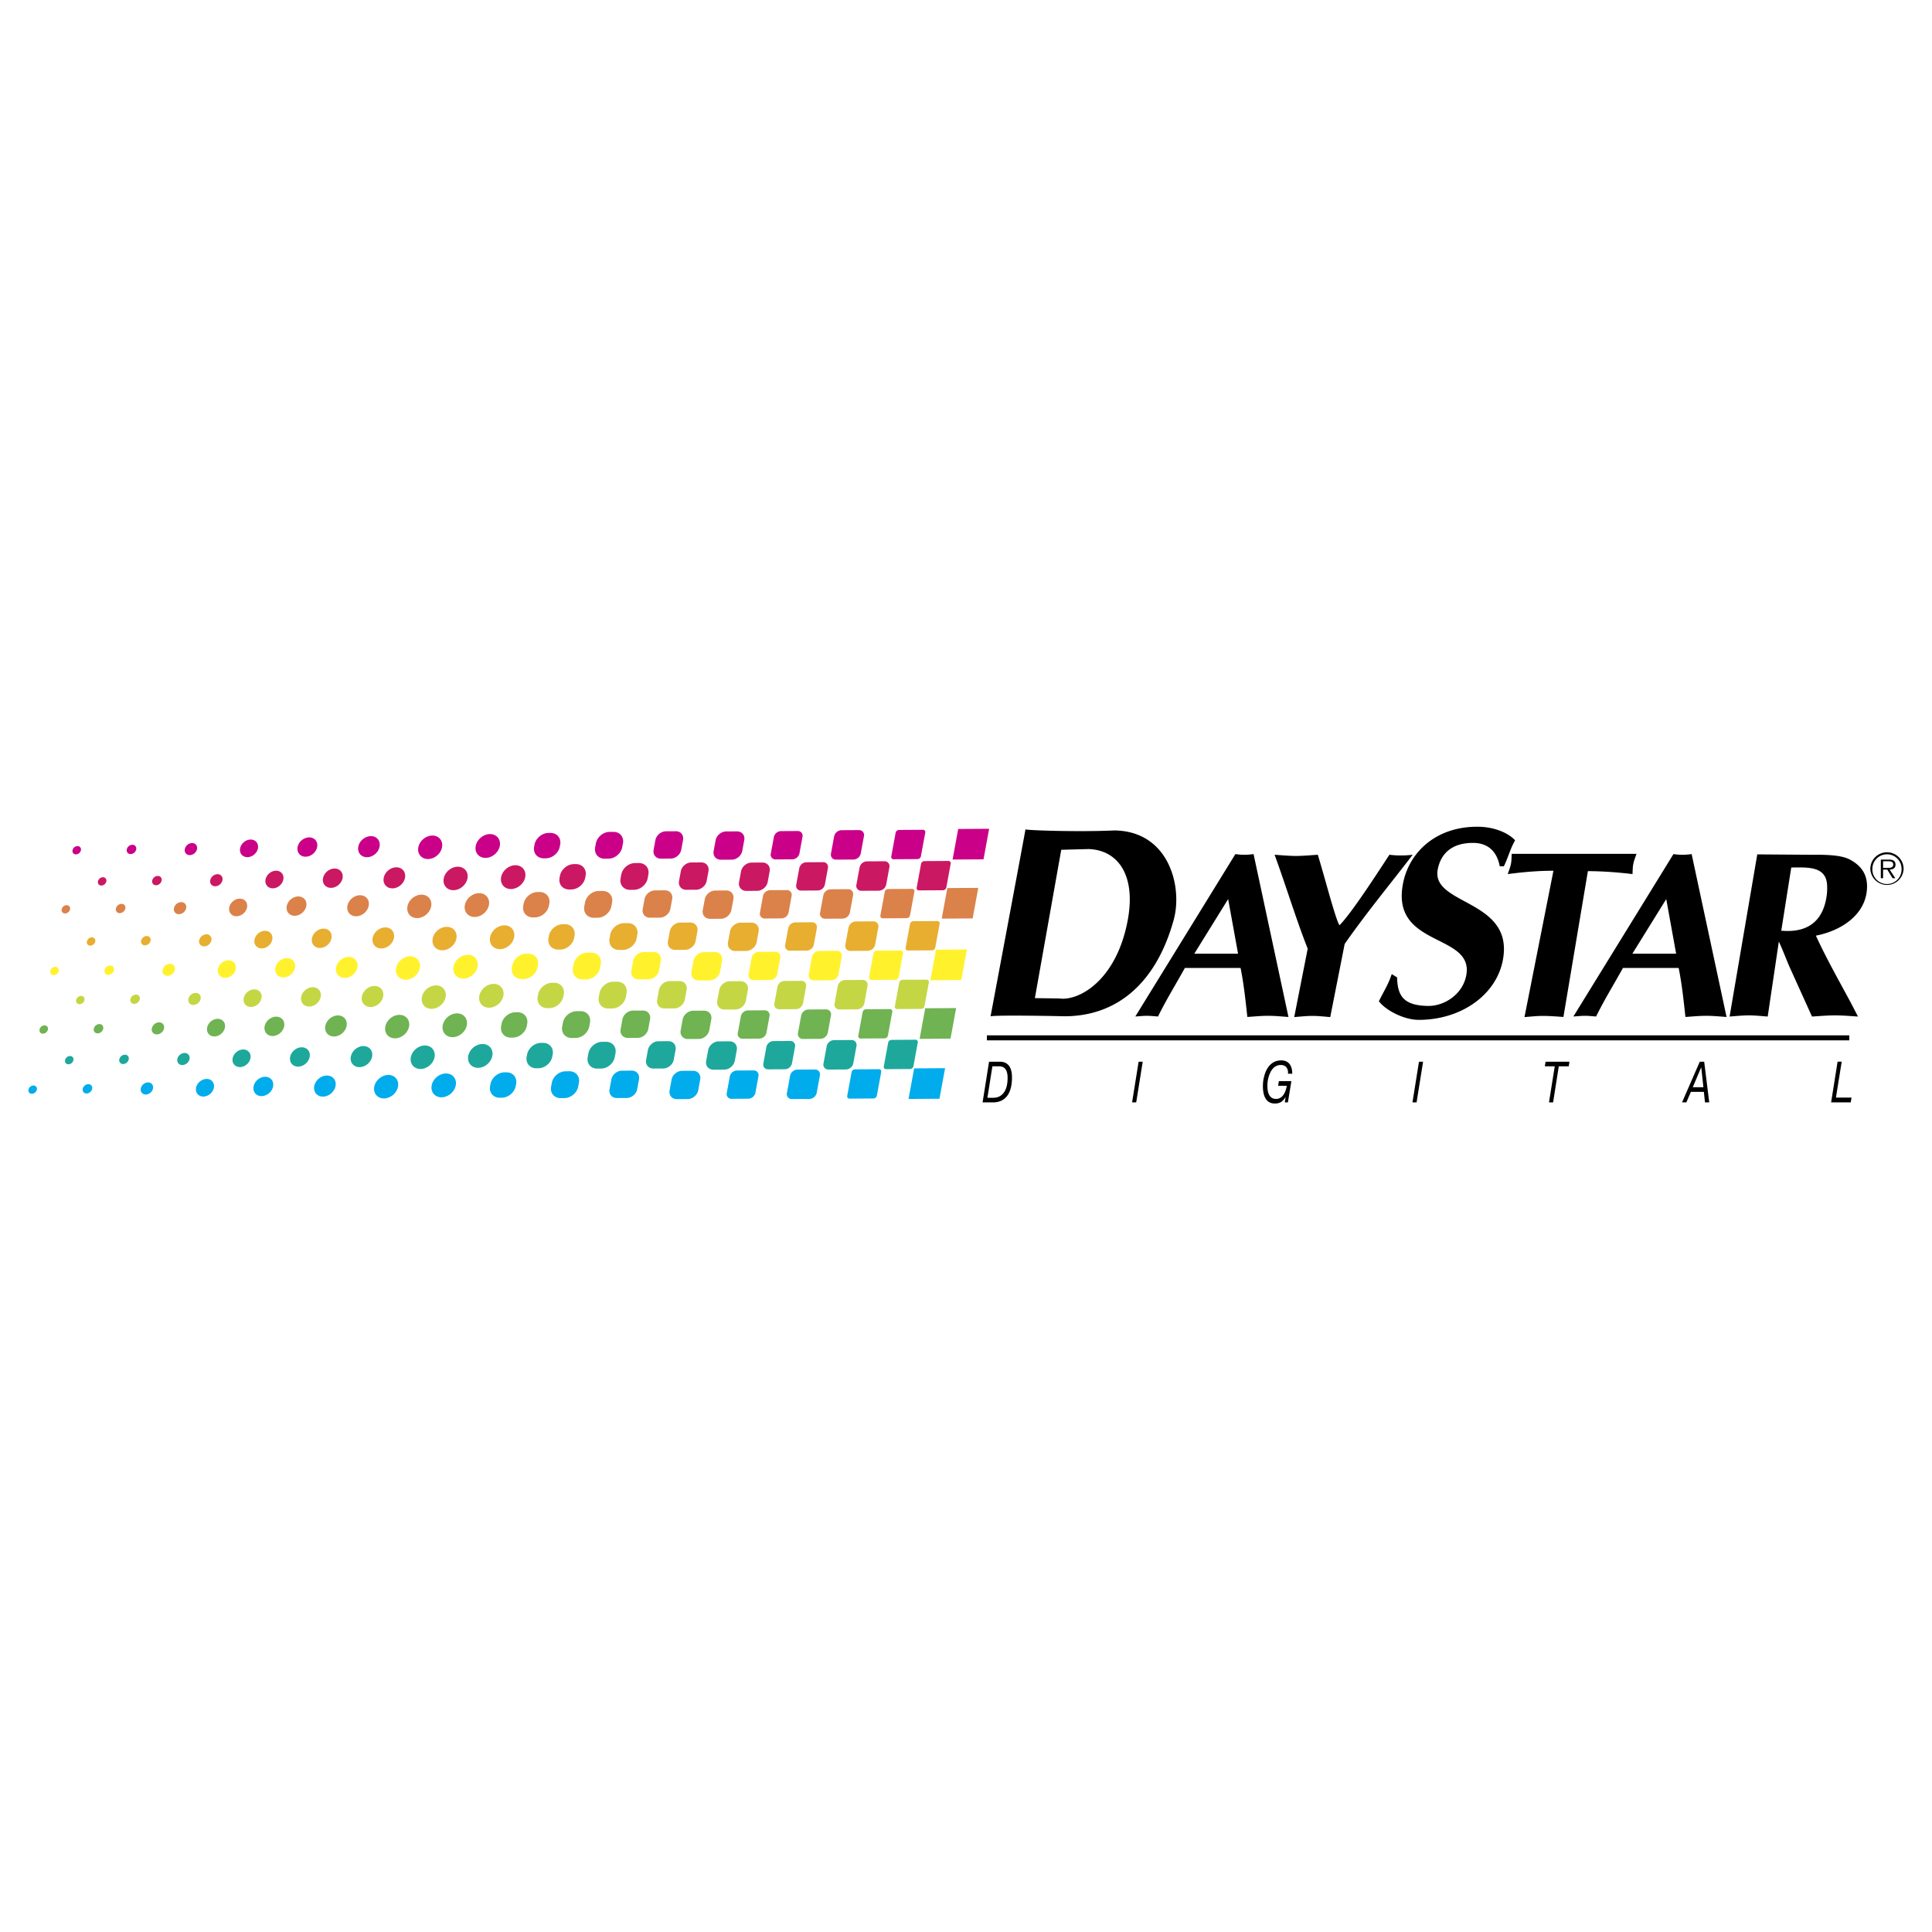
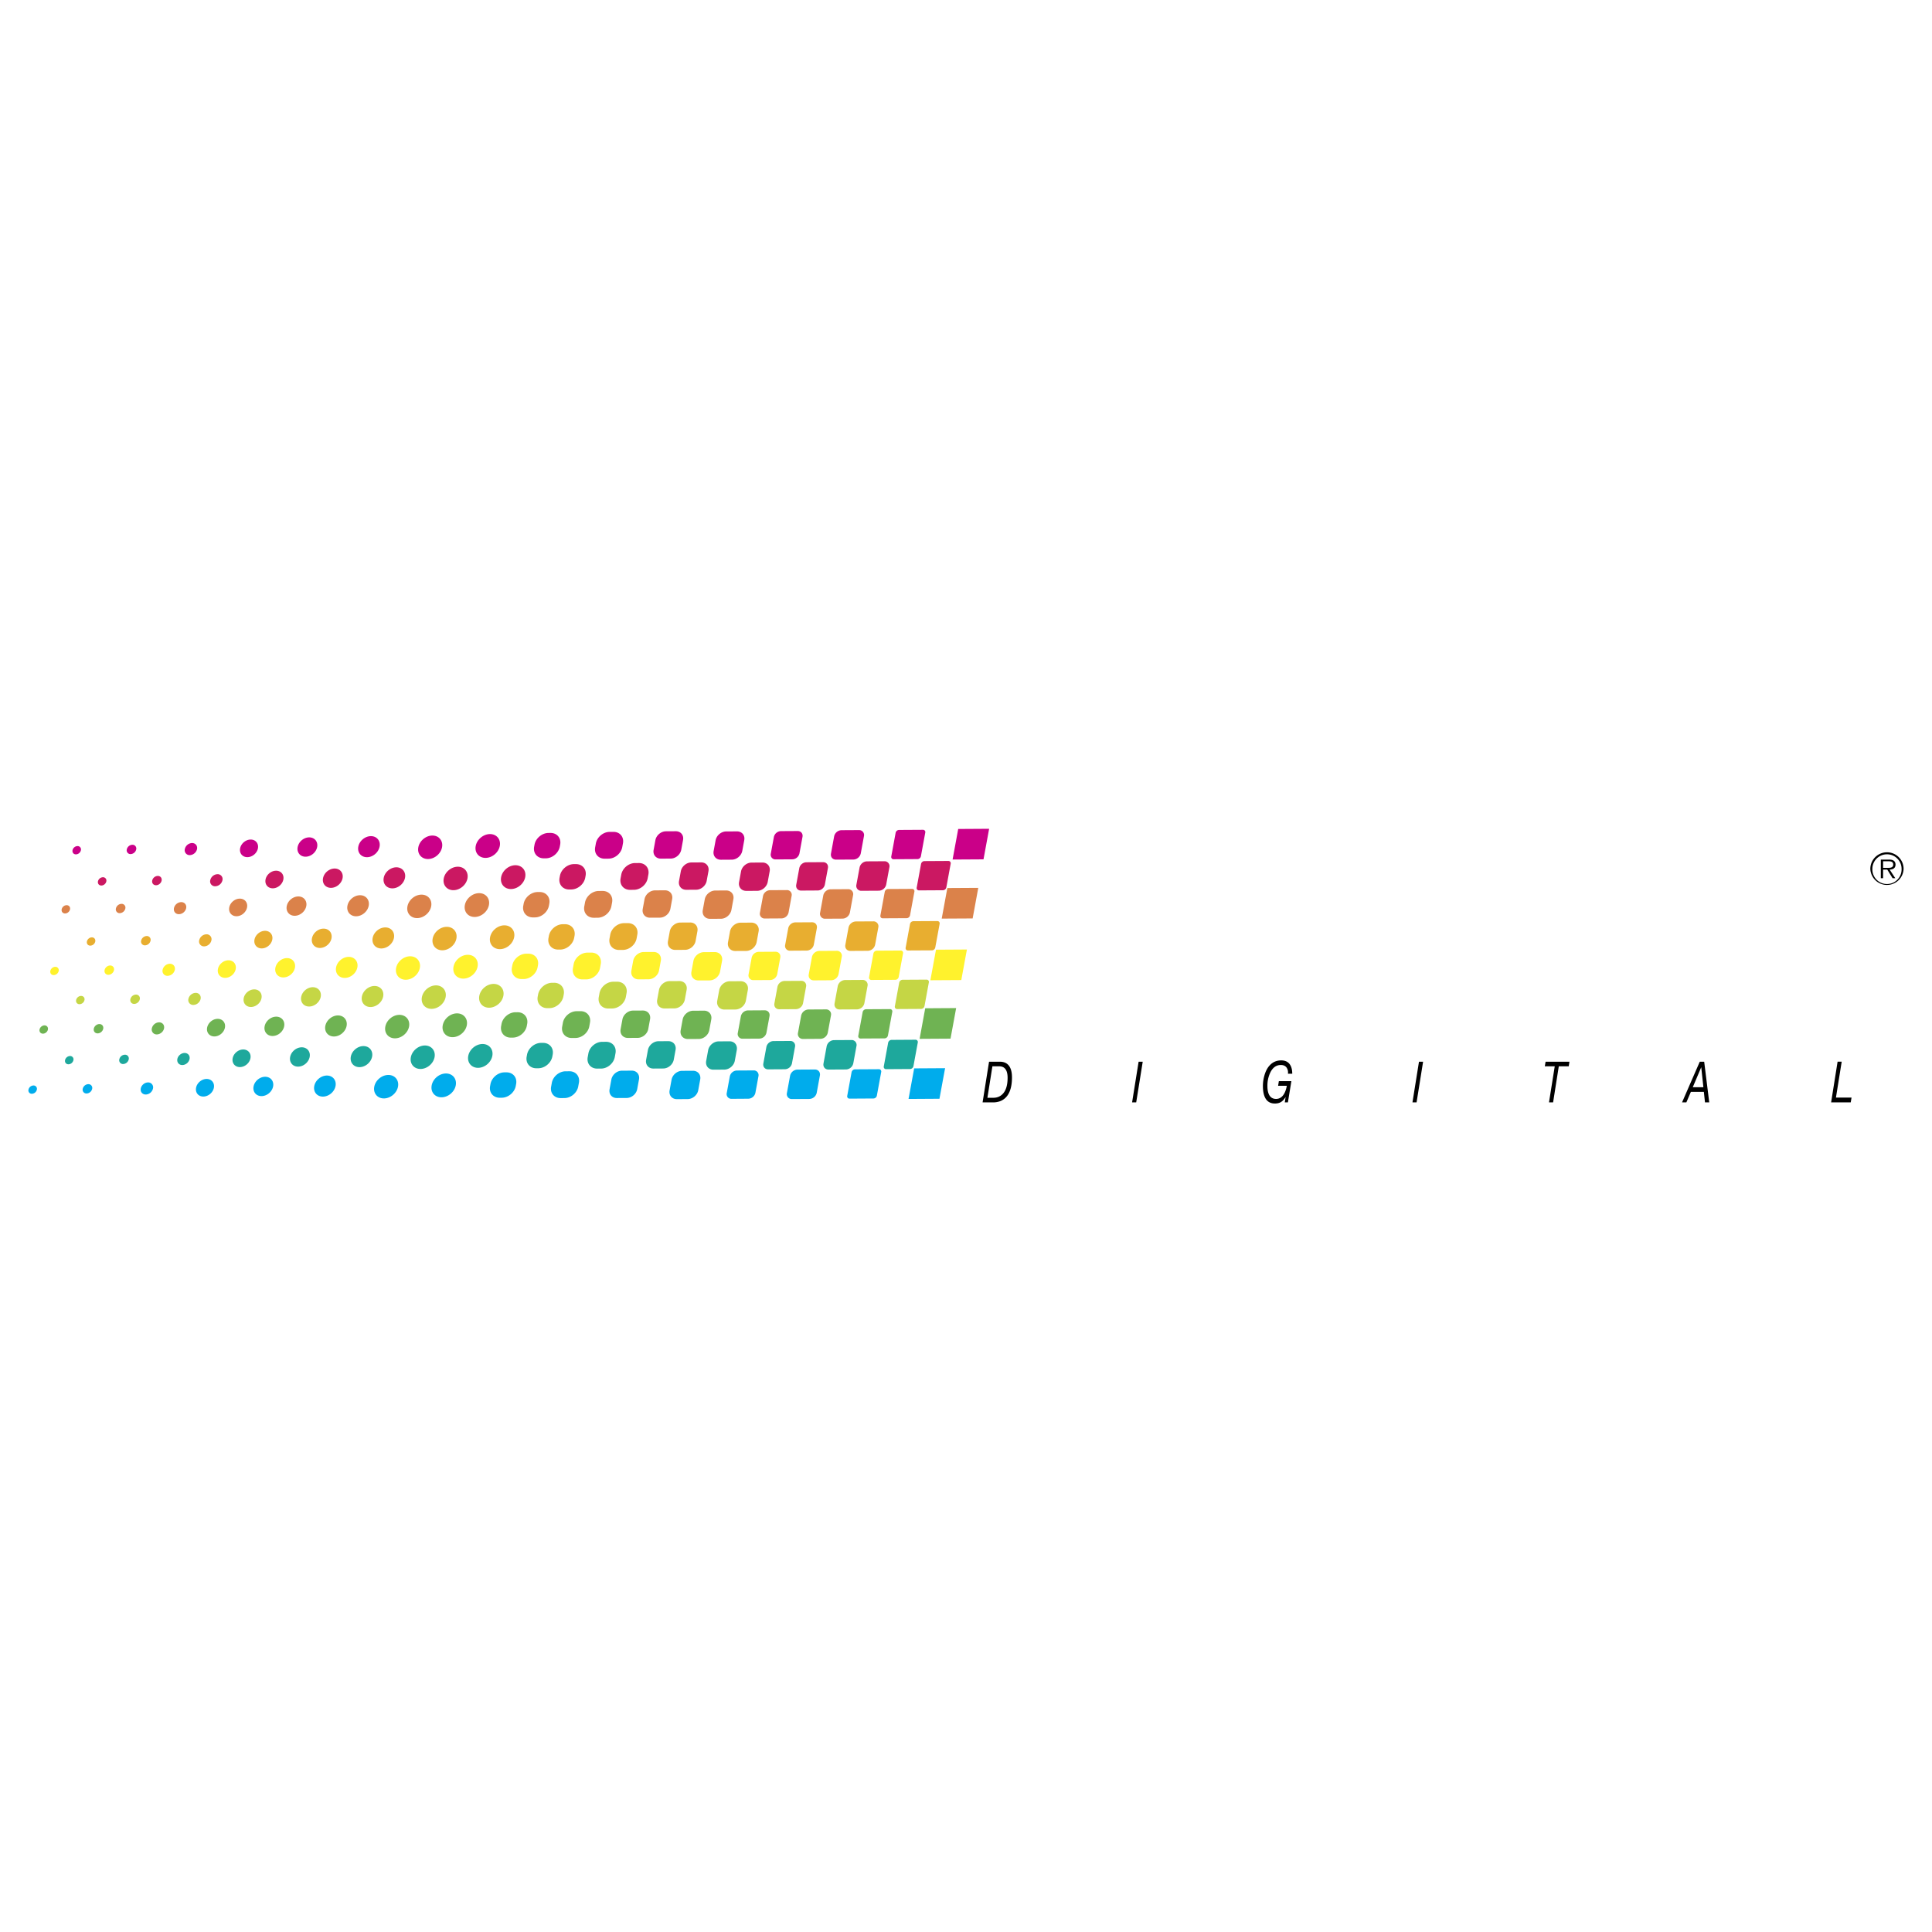
<svg xmlns="http://www.w3.org/2000/svg" width="2500" height="2500" viewBox="0 0 192.756 192.756">
  <g fill-rule="evenodd" clip-rule="evenodd">
    <path fill="#fff" d="M0 0h192.756v192.756H0V0z" />
-     <path d="M129.125 101.474c.607-.047 1.221-.117 1.82-.117s1.184.07 1.773.117l1.439-7.294c2.105-3.022 4.467-5.878 6.787-8.901a9.798 9.798 0 0 1-1.164.071c-.408 0-.787-.024-1.16-.071-1.307 2.007-3.852 5.926-4.982 7.036-.217-.354-.564-1.512-.951-2.833-.396-1.393-.816-2.904-1.207-4.203-.729.047-1.461.118-2.18.118s-1.424-.071-2.135-.118c1.154 3.14 2.107 6.327 3.305 9.373l-1.345 6.822zm20.912-15.041c.451-.914.627-1.73 1.123-2.591-.488-.564-1.816-1.359-3.777-1.359-4.139 0-6.791 2.553-7.4 5.644-1.275 6.477 7.146 4.918 6.299 9.218-.365 1.854-2.168 3.054-3.855 3.017-2.385-.053-2.996-.993-3.039-2.848l-.533-.33c-.393 1.155-.734 1.584-1.283 2.713.67.89 2.48 1.855 3.977 1.855 4.221 0 7.703-2.473 8.381-5.912 1.211-6.154-7.199-5.482-6.484-9.11.301-1.532 1.363-2.634 3.514-2.634 1.553 0 2.406.914 2.67 2.338h.407v-.001zm-26.264 10.143c.316 1.566.486 3.156.676 4.887.701-.047 1.383-.116 2.076-.116.691 0 1.344.069 2.025.116l-3.482-16.251c-.32.047-.611.07-.922.07s-.592-.023-.891-.07l-9.984 16.204c.387-.023.777-.069 1.158-.069.383 0 .73.046 1.107.069.789-1.613 1.688-3.062 2.678-4.84h5.559zm-4.617-1.426l3.377-5.449.988 5.449h-4.365zm-16.845-12.402c0 .091-3.48 18.645-3.48 18.645.84-.131 6.402-.024 7.365 0 5.391 0 9.211-3.473 10.906-9.626.908-3.302-.479-8.859-5.934-8.913-3.445.159-8.531 0-8.857-.106zm3.57 2.035l2.744-.072c2.912.106 4.762 2.608 3.867 7.215-1.166 5.995-4.928 7.958-6.781 7.692l-2.461-.035 2.631-14.8zm52.543 2.132c1.475 0 3.059.125 4.451.292.018-.333.012-.665.082-1.021.066-.333.203-.665.318-.998h-12.451c-.018.333-.012.665-.076.998-.07.356-.209.688-.322 1.021 1.289-.167 2.846-.333 4.561-.333l-2.889 14.601c.615-.047 1.232-.118 1.838-.118.604 0 1.451.061 2.047.107l2.441-14.549zm14.138 14.506c.641-.047 1.287-.117 1.92-.117.635 0 1.258.07 1.883.117l1.111-7.483c.416.895.791 1.906 1.072 2.542l2.236 4.941c.768-.047 1.539-.117 2.299-.117.787 0 1.535.07 2.289.117l-.758-1.459c-1.176-2.188-2.406-4.353-3.443-6.612 2.432-.47 4.684-1.929 5.049-4.235.252-1.601-.342-2.659-1.674-3.365-.982-.518-2.842-.47-4.033-.47l-5.189-.038-2.762 16.179zm6.153-14.872c1.547 0 3.479-.188 3.576 1.765.023.494-.008.847-.061 1.176-.383 2.424-1.887 3.6-4.512 3.365l.997-6.306zM167.48 96.576c.318 1.566.488 3.156.676 4.887.701-.047 1.385-.116 2.076-.116s1.346.069 2.027.116l-3.484-16.251c-.318.047-.611.07-.92.07-.311 0-.592-.023-.893-.07l-9.984 16.204c.387-.023.777-.069 1.16-.069.381 0 .729.046 1.107.069.789-1.613 1.686-3.062 2.678-4.84h5.557zm-4.617-1.426l3.379-5.449.986 5.449h-4.365zM98.465 103.796v-.5h86.039v.5H98.465z" />
    <path d="M7.73 84.414a.527.527 0 0 0-.494.416c-.042.228.111.412.342.41a.525.525 0 0 0 .494-.415.334.334 0 0 0-.342-.411zM13.205 84.282a.592.592 0 0 0-.556.468.376.376 0 0 0 .384.462.591.591 0 0 0 .556-.468.375.375 0 0 0-.384-.462zM19.16 84.11a.768.768 0 0 0-.721.605.489.489 0 0 0 .499.6.769.769 0 0 0 .721-.606c.061-.333-.162-.601-.499-.599zM25.006 83.762c-.491.003-.961.398-1.05.883-.089.484.236.875.727.873s.961-.398 1.05-.883c.089-.485-.236-.876-.727-.873zM30.845 83.545c-.539.003-1.055.438-1.153.97-.098.533.26.961.798.958.539-.003 1.055-.438 1.153-.97.098-.532-.26-.961-.798-.958zM36.616 85.523c-.587.003-.976-.464-.87-1.044.107-.58.669-1.053 1.256-1.057s.976.464.869 1.044c-.106.581-.668 1.054-1.255 1.057zM42.704 85.706c-.654.003-1.088-.517-.969-1.164.119-.646.746-1.174 1.399-1.178.655-.004 1.088.518.969 1.164-.119.647-.746 1.174-1.399 1.178zM48.445 85.592c-.664.004-1.104-.524-.983-1.181.121-.656.757-1.191 1.42-1.195.664-.003 1.104.525.983 1.181-.12.656-.756 1.191-1.42 1.195zM91.544 85.712a.356.356 0 0 0 .335-.283l.435-2.361a.226.226 0 0 0-.232-.279l-2.389.014a.356.356 0 0 0-.335.282l-.435 2.362a.226.226 0 0 0 .232.279l2.389-.014zM85.152 85.757a.774.774 0 0 0 .727-.612l.317-1.723a.491.491 0 0 0-.503-.604l-1.743.01a.775.775 0 0 0-.727.612l-.316 1.722c-.062.336.163.606.503.604l1.742-.009zM79.062 85.735a.745.745 0 0 0 .699-.587l.305-1.656c.06-.323-.157-.583-.483-.581l-1.675.01a.745.745 0 0 0-.699.588l-.305 1.655a.472.472 0 0 0 .484.581l1.674-.01zM73.01 85.77c.489-.003.958-.397 1.048-.881l.197-1.071c.089-.484-.236-.874-.726-.871l-1.084.006c-.49.003-.959.398-1.048.882l-.197 1.071c-.089.484.236.874.726.871l1.084-.007zM66.92 85.66c.49-.002.959-.397 1.048-.881l.18-.974c.089-.484-.236-.874-.726-.872l-.985.006c-.489.003-.958.398-1.048.882l-.179.974c-.089.484.236.874.726.872l.984-.007zM60.714 85.668c.64-.003 1.253-.52 1.369-1.152l.07-.382c.116-.632-.308-1.142-.948-1.138l-.386.002c-.64.004-1.253.52-1.369 1.152l-.07.382c-.116.633.308 1.143.948 1.139l.386-.003zM54.456 85.635c.653-.004 1.278-.53 1.397-1.176l.036-.195c.119-.646-.314-1.166-.967-1.161l-.197.001c-.653.003-1.279.53-1.397 1.175l-.036.195c-.119.645.314 1.165.967 1.162l.197-.001z" fill="#ca0088" />
    <path d="M10.266 87.522a.527.527 0 0 0-.494.416c-.042.228.111.412.342.411s.452-.188.494-.416a.334.334 0 0 0-.342-.411zM15.741 87.391a.59.59 0 0 0-.556.468c-.048.256.125.463.385.462s.508-.211.556-.468c.046-.257-.126-.464-.385-.462zM21.696 87.218a.767.767 0 0 0-.72.606.486.486 0 0 0 .498.599.767.767 0 0 0 .721-.606.487.487 0 0 0-.499-.599zM27.542 86.871c-.491.002-.961.398-1.05.883-.089.485.236.876.727.873.49-.003.96-.398 1.05-.883s-.236-.876-.727-.873zM33.381 86.653c-.539.003-1.055.437-1.153.97-.098.532.26.961.798.958.539-.003 1.055-.438 1.153-.97.098-.532-.26-.961-.798-.958zM39.152 88.632c-.586.003-.976-.464-.869-1.044.107-.58.669-1.053 1.256-1.057.587-.003.976.464.869 1.044-.107.58-.669 1.053-1.256 1.057zM45.24 88.814c-.654.003-1.088-.517-.969-1.164.119-.646.746-1.173 1.4-1.177.654-.004 1.088.517.969 1.164-.12.646-.746 1.174-1.4 1.177zM50.981 88.7c-.664.004-1.104-.524-.983-1.181.121-.656.757-1.191 1.42-1.195.664-.004 1.104.525.983 1.181-.12.657-.756 1.191-1.42 1.195zM94.08 88.82a.355.355 0 0 0 .335-.282l.435-2.362c.028-.155-.075-.28-.232-.279l-2.389.014a.356.356 0 0 0-.335.282l-.435 2.362a.228.228 0 0 0 .232.279l2.389-.014zM87.688 88.865a.775.775 0 0 0 .728-.612l.317-1.722a.491.491 0 0 0-.503-.604l-1.743.01a.774.774 0 0 0-.727.612l-.317 1.722a.491.491 0 0 0 .503.604l1.742-.01zM81.598 88.843a.745.745 0 0 0 .699-.587l.305-1.656c.06-.323-.157-.583-.483-.581l-1.675.01a.743.743 0 0 0-.699.587l-.305 1.656c-.059.323.157.583.483.581l1.675-.01zM75.546 88.879c.489-.003.958-.398 1.048-.882l.197-1.071c.089-.484-.236-.874-.726-.871l-1.084.006c-.49.002-.959.397-1.048.881l-.197 1.071c-.089.484.236.874.726.871l1.084-.005zM69.457 88.769c.49-.003.959-.398 1.048-.882l.179-.974c.089-.484-.235-.874-.726-.871l-.985.006c-.49.002-.959.397-1.048.881l-.179.974c-.089.484.236.875.726.872l.985-.006zM63.25 88.777c.64-.004 1.253-.52 1.369-1.152l.07-.381c.116-.633-.308-1.143-.948-1.139l-.386.002c-.64.004-1.253.52-1.37 1.152l-.07.382c-.116.633.308 1.143.948 1.139l.387-.003zM56.992 88.743c.653-.003 1.279-.53 1.397-1.175l.036-.195c.118-.645-.315-1.165-.968-1.161h-.197c-.653.004-1.279.531-1.397 1.176l-.036.195c-.119.646.314 1.166.967 1.162l.198-.002z" fill="#cb1862" />
    <path d="M9.163 93.52c-.231.001-.452.188-.494.416s.111.412.342.411a.525.525 0 0 0 .494-.416c.042-.229-.111-.412-.342-.411zM14.637 93.387a.592.592 0 0 0-.556.468.376.376 0 0 0 .385.462.592.592 0 0 0 .556-.468.376.376 0 0 0-.385-.462zM20.593 93.215a.768.768 0 0 0-.721.606.487.487 0 0 0 .499.599.767.767 0 0 0 .721-.606.487.487 0 0 0-.499-.599zM26.439 92.867c-.491.003-.96.398-1.05.883-.089.485.236.876.727.873.491-.003.961-.398 1.05-.883.089-.485-.236-.875-.727-.873zM32.277 92.65c-.539.003-1.055.438-1.153.97-.098.533.26.961.798.958.539-.003 1.055-.437 1.153-.97.098-.532-.259-.961-.798-.958zM38.049 94.629c-.587.003-.976-.464-.87-1.044.107-.58.669-1.053 1.256-1.056.587-.003.976.464.87 1.044-.107.579-.669 1.052-1.256 1.056zM44.136 94.811c-.654.003-1.088-.518-.969-1.164s.746-1.174 1.4-1.177c.654-.004 1.088.517.969 1.163-.119.647-.746 1.174-1.4 1.178zM49.878 94.697c-.664.004-1.104-.525-.983-1.181.121-.656.757-1.191 1.42-1.195.664-.003 1.104.525.983 1.181-.12.656-.756 1.191-1.42 1.195zM92.977 94.817a.356.356 0 0 0 .335-.283l.435-2.361c.028-.155-.076-.28-.232-.279l-2.389.014a.356.356 0 0 0-.335.282l-.435 2.361c-.028.155.076.28.232.279l2.389-.013zM86.585 94.862a.774.774 0 0 0 .727-.612l.317-1.722a.491.491 0 0 0-.503-.604l-1.743.01a.774.774 0 0 0-.727.611l-.316 1.723c-.062.336.163.606.503.604l1.742-.01zM80.495 94.84a.745.745 0 0 0 .699-.588l.304-1.655c.06-.323-.157-.583-.483-.581l-1.675.01a.744.744 0 0 0-.699.587l-.304 1.656a.473.473 0 0 0 .483.582l1.675-.011zM74.443 94.875c.49-.003.958-.398 1.048-.882l.197-1.071c.089-.484-.236-.875-.726-.872l-1.084.006c-.49.003-.959.397-1.048.882l-.197 1.071c-.089.484.236.874.726.871l1.084-.005zM68.353 94.765c.49-.003.959-.398 1.048-.882l.18-.974c.089-.484-.236-.875-.726-.872l-.985.006c-.49.003-.959.397-1.048.882l-.179.974c-.089.484.235.874.725.872l.985-.006zM62.147 94.774c.64-.004 1.253-.52 1.369-1.152l.07-.382c.116-.632-.308-1.142-.948-1.139l-.386.002c-.64.004-1.253.52-1.369 1.152l-.07.382c-.116.632.308 1.143.948 1.138l.386-.001zM55.888 94.74c.653-.004 1.279-.53 1.397-1.176l.036-.194c.119-.646-.314-1.166-.968-1.162l-.197.001c-.653.004-1.279.53-1.397 1.175l-.036.195c-.119.645.314 1.165.967 1.161h.198z" fill="#e8ae30" />
    <path d="M8.088 99.363c-.231.001-.452.187-.494.415s.111.412.342.41a.526.526 0 0 0 .494-.415c.042-.228-.111-.412-.342-.41zM13.562 99.23a.591.591 0 0 0-.556.468c-.047.257.125.464.385.462s.509-.211.556-.468a.376.376 0 0 0-.385-.462zM19.518 99.059a.767.767 0 0 0-.721.605.488.488 0 0 0 .499.6.767.767 0 0 0 .721-.606c.061-.334-.163-.601-.499-.599zM25.364 98.711c-.491.002-.961.397-1.05.883-.089.484.236.875.727.873.49-.004.96-.398 1.049-.884.09-.484-.236-.876-.726-.872zM31.202 98.493c-.539.003-1.055.438-1.153.97-.098.532.26.961.798.958.539-.003 1.055-.437 1.153-.97.098-.532-.259-.961-.798-.958zM36.974 100.472c-.587.003-.976-.464-.869-1.044s.669-1.053 1.256-1.057c.586-.003.976.464.869 1.044-.107.58-.669 1.053-1.256 1.057zM43.061 100.653c-.654.004-1.088-.517-.969-1.163.119-.646.746-1.174 1.4-1.178.654-.004 1.088.518.969 1.164-.12.647-.746 1.174-1.4 1.177zM48.803 100.54c-.664.004-1.104-.524-.983-1.181s.757-1.19 1.42-1.195c.664-.004 1.104.525.983 1.182-.12.656-.756 1.19-1.42 1.194zM91.902 100.66a.357.357 0 0 0 .335-.283l.434-2.361a.226.226 0 0 0-.231-.278l-2.39.014a.356.356 0 0 0-.335.282l-.435 2.361c-.028.155.076.28.232.279l2.39-.014zM85.51 100.705a.774.774 0 0 0 .727-.611l.317-1.723a.491.491 0 0 0-.503-.604l-1.743.01a.775.775 0 0 0-.727.612l-.316 1.722c-.062.336.163.606.503.604l1.742-.01zM79.419 100.684a.746.746 0 0 0 .699-.588l.304-1.656a.471.471 0 0 0-.483-.58l-1.675.01a.743.743 0 0 0-.699.588l-.304 1.655c-.06.323.157.583.483.581l1.675-.01zM73.368 100.719c.489-.003.959-.397 1.048-.882l.197-1.071c.089-.484-.236-.874-.726-.871l-1.083.005c-.49.003-.959.397-1.048.882l-.197 1.071c-.089.483.236.874.726.871l1.083-.005zM67.278 100.608c.49-.003.959-.398 1.048-.882l.18-.975c.089-.483-.236-.873-.726-.871l-.985.006c-.49.003-.959.397-1.048.882l-.179.974c-.089.484.236.874.725.871l.985-.005zM61.072 100.617c.64-.004 1.253-.52 1.37-1.152l.07-.382c.116-.633-.308-1.142-.948-1.139l-.386.003c-.64.004-1.253.52-1.369 1.151l-.07.382c-.116.633.308 1.143.948 1.139l.385-.002zM54.813 100.583c.653-.004 1.279-.53 1.397-1.176l.036-.194c.119-.646-.314-1.165-.967-1.162l-.197.002c-.653.004-1.279.53-1.398 1.176l-.036.194c-.119.646.314 1.166.968 1.161l.197-.001z" fill="#c5d645" />
    <path d="M6.984 105.359a.527.527 0 0 0-.494.416c-.042.228.111.412.342.41a.527.527 0 0 0 .494-.415.334.334 0 0 0-.342-.411zM12.458 105.228a.591.591 0 0 0-.556.468.376.376 0 0 0 .385.462.592.592 0 0 0 .556-.468.375.375 0 0 0-.385-.462zM18.415 105.055c-.337.003-.659.273-.721.606s.162.601.499.599a.767.767 0 0 0 .721-.605c.06-.334-.163-.602-.499-.6zM24.26 104.707c-.49.003-.96.398-1.049.883-.089.485.236.876.727.873s.96-.398 1.049-.883c.089-.485-.236-.876-.727-.873zM30.099 104.49c-.539.003-1.055.438-1.153.969-.098.533.259.962.797.959.539-.003 1.055-.438 1.153-.97.099-.532-.258-.962-.797-.958zM35.87 106.469c-.586.003-.976-.465-.869-1.044.107-.58.669-1.054 1.256-1.057.586-.003.976.464.869 1.044s-.669 1.053-1.256 1.057zM41.958 106.65c-.654.004-1.088-.518-.969-1.163.119-.647.745-1.174 1.399-1.178s1.088.517.969 1.163c-.119.647-.745 1.174-1.399 1.178zM47.7 106.537c-.664.004-1.104-.525-.983-1.181.121-.656.757-1.191 1.42-1.195.665-.004 1.104.525.983 1.181-.121.656-.757 1.191-1.42 1.195zM90.798 106.656a.355.355 0 0 0 .335-.282l.435-2.361a.228.228 0 0 0-.232-.279l-2.39.015a.356.356 0 0 0-.335.282l-.435 2.361a.228.228 0 0 0 .232.279l2.39-.015zM84.406 106.701a.772.772 0 0 0 .727-.611l.317-1.723a.491.491 0 0 0-.503-.604l-1.743.01a.772.772 0 0 0-.727.611l-.317 1.723c-.062.336.163.606.503.604l1.743-.01zM78.316 106.68a.744.744 0 0 0 .699-.588l.304-1.655a.472.472 0 0 0-.483-.581l-1.675.01a.745.745 0 0 0-.699.588l-.304 1.656c-.059.322.157.582.484.58l1.674-.01zM72.264 106.715c.49-.002.959-.397 1.048-.881l.197-1.072c.089-.483-.236-.874-.725-.871l-1.084.007c-.49.003-.959.397-1.048.882l-.197 1.071c-.089.484.236.874.725.871l1.084-.007zM66.175 106.604c.49-.003.958-.397 1.047-.882l.18-.974c.089-.483-.236-.874-.726-.871l-.985.006c-.489.003-.959.397-1.048.882l-.179.974c-.089.484.236.874.725.871l.986-.006zM59.968 106.613c.64-.003 1.253-.52 1.37-1.151l.07-.382c.116-.633-.308-1.143-.948-1.139l-.386.002c-.64.004-1.253.52-1.369 1.152l-.07.382c-.116.632.308 1.142.948 1.138l.385-.002zM53.71 106.58c.653-.004 1.278-.53 1.397-1.176l.036-.194c.119-.646-.314-1.165-.967-1.162l-.197.001c-.653.004-1.279.531-1.397 1.176l-.036.195c-.119.645.314 1.165.967 1.161l.197-.001z" fill="#1ea89c" />
    <path fill="#ca0088" d="M95.601 82.707l-.561 3.049 3.085-.018.561-3.05-3.085.019z" />
    <path d="M6.646 90.309a.526.526 0 0 0-.494.416c-.042.229.111.412.342.411.231-.001.452-.188.494-.416s-.112-.413-.342-.411zM12.121 90.177a.592.592 0 0 0-.557.467.376.376 0 0 0 .385.462.592.592 0 0 0 .556-.468.375.375 0 0 0-.384-.461zM18.076 90.004a.77.77 0 0 0-.721.606c-.061.333.162.601.499.599a.767.767 0 0 0 .721-.606c.061-.332-.162-.601-.499-.599zM23.922 89.657c-.491.002-.96.398-1.05.883-.089.485.236.875.727.873.491-.002.96-.398 1.05-.883.089-.486-.236-.877-.727-.873zM29.76 89.439c-.539.003-1.055.438-1.153.97-.098.532.259.961.798.958s1.055-.438 1.153-.97-.259-.961-.798-.958zM35.531 91.417c-.586.003-.976-.464-.869-1.043.106-.581.669-1.053 1.255-1.057.587-.003.976.464.87 1.044-.106.58-.669 1.053-1.256 1.056zM41.619 91.6c-.654.004-1.088-.517-.969-1.164.119-.646.746-1.174 1.4-1.177.654-.004 1.088.517.969 1.164s-.746 1.173-1.4 1.177zM47.361 91.486c-.664.004-1.104-.525-.983-1.181.121-.656.756-1.191 1.42-1.195.664-.004 1.104.524.983 1.181-.12.656-.757 1.191-1.42 1.195zM90.459 91.606a.356.356 0 0 0 .335-.282l.435-2.362a.227.227 0 0 0-.232-.279l-2.39.014a.357.357 0 0 0-.335.282l-.435 2.361c-.028.155.076.28.232.279l2.39-.013zM84.068 91.651a.774.774 0 0 0 .727-.612l.317-1.722a.491.491 0 0 0-.503-.604l-1.743.01a.774.774 0 0 0-.727.611l-.317 1.723a.491.491 0 0 0 .503.604l1.743-.01zM77.977 91.629a.743.743 0 0 0 .699-.588l.304-1.656a.472.472 0 0 0-.483-.581l-1.675.01a.743.743 0 0 0-.698.588l-.305 1.656a.473.473 0 0 0 .484.581l1.674-.01zM71.925 91.665c.49-.002.959-.397 1.048-.882l.197-1.071c.089-.484-.235-.875-.725-.871l-1.084.006c-.49.003-.959.397-1.048.881l-.197 1.072c-.089.484.236.874.726.871l1.083-.006zM65.836 91.554c.49-.003.959-.398 1.048-.882l.179-.974c.089-.484-.236-.875-.726-.872l-.985.006c-.49.003-.959.397-1.048.882l-.179.974c-.089.484.236.874.726.871l.985-.005zM59.629 91.563c.64-.004 1.253-.519 1.37-1.152l.07-.382c.116-.633-.308-1.142-.948-1.139l-.387.002c-.64.003-1.253.52-1.369 1.152l-.07.382c-.116.632.308 1.142.948 1.139l.386-.002zM53.371 91.529c.653-.004 1.279-.53 1.397-1.175l.036-.195c.119-.646-.314-1.166-.967-1.162l-.197.001c-.653.003-1.279.53-1.397 1.175l-.036.195c-.12.645.314 1.165.967 1.162l.197-.001zM94.516 88.601l-.561 3.049 3.086-.017.561-3.05-3.086.018z" fill="#db824a" />
    <path d="M5.514 96.459c-.231.002-.452.188-.494.416s.111.412.342.41a.526.526 0 0 0 .494-.415.334.334 0 0 0-.342-.411zM10.989 96.327c-.26.001-.509.211-.556.468s.125.463.385.462c.259-.002.508-.211.556-.468s-.126-.464-.385-.462zM16.944 96.154a.767.767 0 0 0-.72.606.487.487 0 0 0 .499.599.767.767 0 0 0 .721-.605c.06-.333-.163-.602-.5-.6zM22.791 95.807c-.491.002-.961.398-1.05.882-.089.485.236.876.727.873s.961-.397 1.05-.883c.088-.484-.237-.875-.727-.872zM28.628 95.59c-.539.003-1.055.438-1.153.97-.098.532.259.961.798.958.539-.003 1.055-.438 1.153-.97.098-.532-.259-.962-.798-.958zM34.4 97.568c-.587.003-.976-.464-.87-1.044.107-.58.669-1.053 1.256-1.057s.976.464.869 1.044c-.106.581-.668 1.053-1.255 1.057zM40.488 97.75c-.655.004-1.088-.517-.97-1.164.119-.646.746-1.173 1.4-1.177.654-.004 1.088.517.969 1.163-.119.647-.746 1.174-1.399 1.178zM46.229 97.637c-.664.004-1.104-.524-.983-1.181s.756-1.191 1.42-1.195c.664-.004 1.104.525.983 1.18-.12.657-.756 1.192-1.42 1.196zM89.328 97.756a.356.356 0 0 0 .335-.281l.435-2.362c.028-.155-.076-.28-.232-.279l-2.39.014a.357.357 0 0 0-.335.282l-.435 2.361a.227.227 0 0 0 .232.279l2.39-.014zM82.936 97.802a.775.775 0 0 0 .727-.611l.317-1.723a.491.491 0 0 0-.503-.604l-1.743.01a.774.774 0 0 0-.727.612l-.317 1.722c-.062.336.163.606.503.604l1.743-.01zM76.845 97.78a.745.745 0 0 0 .699-.588l.305-1.656c.059-.323-.157-.583-.483-.581l-1.675.01a.744.744 0 0 0-.699.587l-.305 1.656a.472.472 0 0 0 .484.58l1.674-.008zM70.794 97.815c.489-.003.959-.398 1.048-.882l.197-1.071c.089-.484-.236-.874-.726-.872l-1.083.006c-.49.003-.959.397-1.049.882l-.197 1.071c-.089.483.236.874.726.871l1.084-.005zM64.704 97.704c.49-.002.959-.397 1.048-.881l.179-.974c.089-.484-.235-.874-.726-.871l-.985.005c-.49.003-.959.398-1.048.882l-.179.974c-.089.484.235.874.725.872l.986-.007zM58.498 97.714c.64-.004 1.253-.52 1.37-1.152l.07-.382c.117-.632-.308-1.142-.948-1.139l-.386.002c-.64.004-1.253.52-1.37 1.152l-.07.382c-.117.633.308 1.143.948 1.139l.386-.002zM52.239 97.68c.653-.004 1.279-.53 1.397-1.176l.036-.194c.119-.645-.314-1.165-.967-1.162l-.197.001c-.653.004-1.279.53-1.397 1.175l-.036.195c-.119.646.314 1.165.967 1.161h.197zM93.384 94.752l-.561 3.049 3.086-.018.56-3.05-3.085.019z" fill="#fff22d" />
    <path d="M4.439 102.302c-.231.002-.452.188-.494.416s.111.412.342.411c.231-.002.452-.188.494-.416s-.112-.412-.342-.411zM9.914 102.17c-.26.002-.509.211-.556.468s.125.464.385.462.508-.211.556-.468-.126-.464-.385-.462zM15.869 101.998a.767.767 0 0 0-.72.605.487.487 0 0 0 .499.6c.336-.002.659-.273.72-.606s-.162-.601-.499-.599zM21.715 101.649c-.491.003-.961.399-1.05.884s.236.875.727.873c.49-.003.96-.398 1.05-.884.089-.484-.237-.875-.727-.873zM27.553 101.433c-.539.003-1.055.438-1.152.97-.098.532.259.962.798.959.539-.004 1.055-.438 1.152-.971.098-.533-.259-.961-.798-.958zM33.325 103.411c-.587.003-.976-.464-.869-1.044s.669-1.053 1.256-1.057c.587-.003.976.464.869 1.044-.107.581-.669 1.053-1.256 1.057zM39.412 103.593c-.654.005-1.088-.517-.969-1.163.119-.646.746-1.174 1.4-1.178.654-.004 1.088.518.969 1.164-.119.646-.746 1.174-1.4 1.177zM45.154 103.479c-.664.004-1.104-.524-.983-1.181s.756-1.19 1.42-1.194c.664-.004 1.104.524.983 1.181-.12.656-.756 1.191-1.42 1.194zM88.252 103.6a.357.357 0 0 0 .336-.282l.435-2.362a.227.227 0 0 0-.232-.278l-2.389.014a.357.357 0 0 0-.335.282l-.435 2.362a.227.227 0 0 0 .232.278l2.388-.014zM81.861 103.645a.773.773 0 0 0 .727-.611l.317-1.723a.491.491 0 0 0-.503-.604l-1.743.01a.776.776 0 0 0-.727.612l-.317 1.723a.492.492 0 0 0 .503.604l1.743-.011zM75.77 103.623a.745.745 0 0 0 .699-.588l.305-1.655c.059-.323-.157-.583-.484-.581l-1.675.01a.744.744 0 0 0-.699.588l-.305 1.655a.472.472 0 0 0 .483.581l1.676-.01zM69.719 103.658c.49-.003.959-.397 1.048-.882l.197-1.071c.089-.484-.236-.874-.726-.871l-1.083.007c-.49.003-.959.396-1.048.881l-.197 1.071c-.089.484.235.874.725.871l1.084-.006zM63.629 103.548c.49-.003.959-.397 1.048-.882l.179-.974c.089-.484-.235-.874-.725-.871l-.985.005c-.49.003-.958.398-1.048.882l-.179.974c-.089.484.235.875.725.871l.985-.005zM57.423 103.557c.64-.004 1.253-.52 1.37-1.152l.07-.382c.117-.632-.308-1.142-.948-1.139l-.386.003c-.64.004-1.253.52-1.369 1.151l-.07.382c-.117.633.308 1.143.948 1.139l.385-.002zM51.164 103.522c.653-.003 1.279-.529 1.397-1.175l.036-.195c.119-.646-.314-1.165-.967-1.161l-.197.001c-.653.004-1.279.529-1.397 1.175l-.036.195c-.119.646.314 1.166.967 1.162l.197-.002zM92.309 100.595l-.56 3.05 3.084-.019.562-3.05-3.086.019z" fill="#6fb353" />
    <path d="M3.335 108.299a.527.527 0 0 0-.494.416.334.334 0 0 0 .342.411.528.528 0 0 0 .494-.416.333.333 0 0 0-.342-.411zM8.81 108.167a.591.591 0 0 0-.556.468.376.376 0 0 0 .385.462.592.592 0 0 0 .556-.468.376.376 0 0 0-.385-.462zM14.765 107.994c-.336.003-.659.273-.72.606s.162.601.499.6a.767.767 0 0 0 .721-.606.489.489 0 0 0-.5-.6zM20.611 107.646c-.49.003-.96.398-1.049.883-.09.485.236.876.727.873.49-.002.961-.397 1.05-.883.089-.485-.237-.875-.728-.873zM26.45 107.43c-.539.003-1.055.438-1.152.97-.098.532.259.962.798.958.539-.003 1.055-.437 1.153-.97.097-.533-.26-.961-.799-.958zM32.221 109.408c-.587.003-.976-.464-.869-1.044.107-.58.669-1.053 1.256-1.057.586-.003.976.464.869 1.044-.107.581-.669 1.053-1.256 1.057zM38.309 109.59c-.654.004-1.088-.517-.969-1.163.119-.646.746-1.174 1.4-1.178.654-.004 1.087.517.969 1.163-.12.647-.747 1.174-1.4 1.178zM44.051 109.477c-.664.004-1.104-.524-.983-1.181s.757-1.191 1.42-1.194c.664-.005 1.104.524.983 1.18-.121.656-.757 1.191-1.42 1.195zM87.149 109.596a.355.355 0 0 0 .335-.281l.435-2.362c.028-.154-.075-.279-.232-.278l-2.389.014a.356.356 0 0 0-.335.282l-.435 2.361c-.028.155.075.28.232.279l2.389-.015zM80.757 109.642a.775.775 0 0 0 .727-.612l.317-1.722c.062-.336-.163-.606-.503-.604l-1.743.01a.774.774 0 0 0-.727.611l-.317 1.723a.491.491 0 0 0 .503.604l1.743-.01zM74.667 109.619a.744.744 0 0 0 .699-.587l.305-1.656a.471.471 0 0 0-.484-.58l-1.675.01a.744.744 0 0 0-.699.587l-.305 1.656a.473.473 0 0 0 .484.581l1.675-.011zM68.615 109.654c.49-.002.958-.396 1.048-.881l.197-1.071c.089-.484-.236-.874-.726-.871l-1.083.006c-.49.003-.959.397-1.048.882l-.197 1.071c-.089.483.236.874.725.871l1.084-.007zM62.526 109.545c.49-.004.958-.398 1.048-.882l.179-.974c.089-.484-.236-.875-.726-.871l-.985.005c-.489.003-.958.397-1.047.882l-.179.974c-.089.484.235.874.726.871l.984-.005zM56.32 109.554c.64-.004 1.253-.521 1.369-1.152l.07-.382c.116-.633-.308-1.143-.948-1.139l-.386.002c-.64.004-1.252.521-1.369 1.152l-.07.382c-.117.633.308 1.143.948 1.139l.386-.002zM50.061 109.52c.653-.004 1.278-.53 1.397-1.175l.036-.195c.119-.646-.314-1.165-.967-1.162l-.197.001c-.653.004-1.278.53-1.397 1.177l-.036.194c-.119.646.314 1.165.967 1.161l.197-.001zM91.206 106.592l-.561 3.05 3.085-.019.562-3.05-3.086.019z" fill="#00acec" />
    <path d="M186.604 86.688c0-.912.742-1.655 1.662-1.655.918 0 1.656.743 1.656 1.655a1.66 1.66 0 0 1-3.318 0zm3.117 0c0-.804-.65-1.455-1.455-1.455-.807 0-1.459.651-1.459 1.455a1.458 1.458 0 1 0 2.914 0zm-.629.929h-.27l-.529-.855h-.418v.855h-.225v-1.854h.807c.156 0 .312.008.451.091.141.078.209.243.209.399 0 .365-.256.499-.586.508l.561.856zm-.869-1.033c.262 0 .664.043.664-.334 0-.287-.252-.322-.48-.322h-.531v.656h.347zM98.678 105.926h1.062c.309 0 .559.074.748.224.318.252.477.7.477 1.346 0 .747-.139 1.331-.416 1.75a1.578 1.578 0 0 1-.842.646 2.106 2.106 0 0 1-.656.094h-1.018l.645-4.06zm.334.459l-.498 3.14h.596c.357 0 .658-.117.898-.351.346-.339.52-.886.52-1.641 0-.478-.111-.808-.334-.989-.127-.106-.303-.159-.525-.159h-.657zM113.6 105.926h.41l-.651 4.058-.41-.001.651-4.057zM127.592 107.867h1.248l-.346 2.117h-.311l.082-.536c-.143.236-.297.404-.463.503s-.367.147-.604.147c-.402 0-.701-.149-.9-.448s-.298-.731-.298-1.296c0-.367.053-.725.154-1.071.127-.438.312-.78.559-1.028.299-.307.67-.46 1.115-.46.4 0 .693.145.881.433.145.226.219.524.219.896h-.428a.747.747 0 0 0 .006-.109.834.834 0 0 0-.152-.514c-.125-.164-.312-.246-.564-.246-.463 0-.816.257-1.061.771a3.044 3.044 0 0 0-.279 1.317c0 .452.082.788.246 1.007.146.193.352.289.619.289.312 0 .568-.15.766-.453.141-.223.244-.509.305-.859h-.869l.075-.46zM141.572 105.926h.41l-.65 4.058-.41-.001.65-4.057zM155.117 106.385h-.99l.076-.459h2.381l-.072.459h-.991l-.568 3.599h-.41l.574-3.599zM168.699 108.934l-.451 1.051h-.43l1.768-4.059h.441l.504 4.059h-.424l-.113-1.051h-1.295zm.188-.459h1.061l-.215-1.998-.846 1.998zM184.727 109.508l-.079.476h-1.957l.645-4.058h.41l-.574 3.582h1.555z" />
  </g>
</svg>